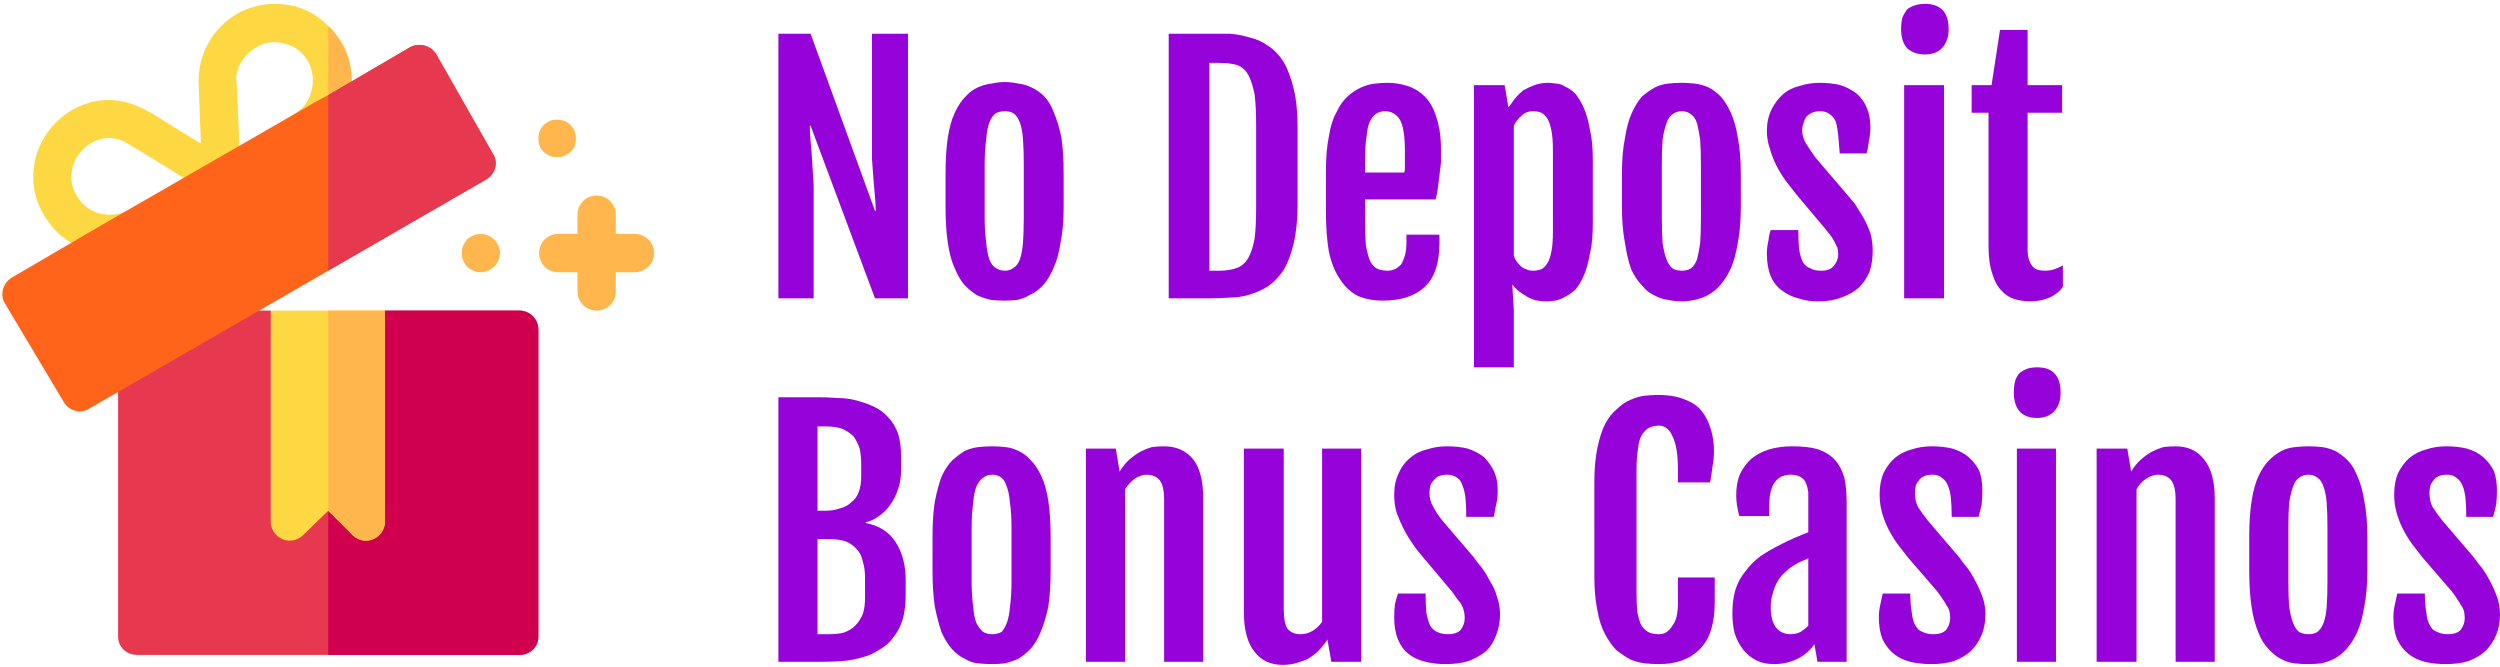
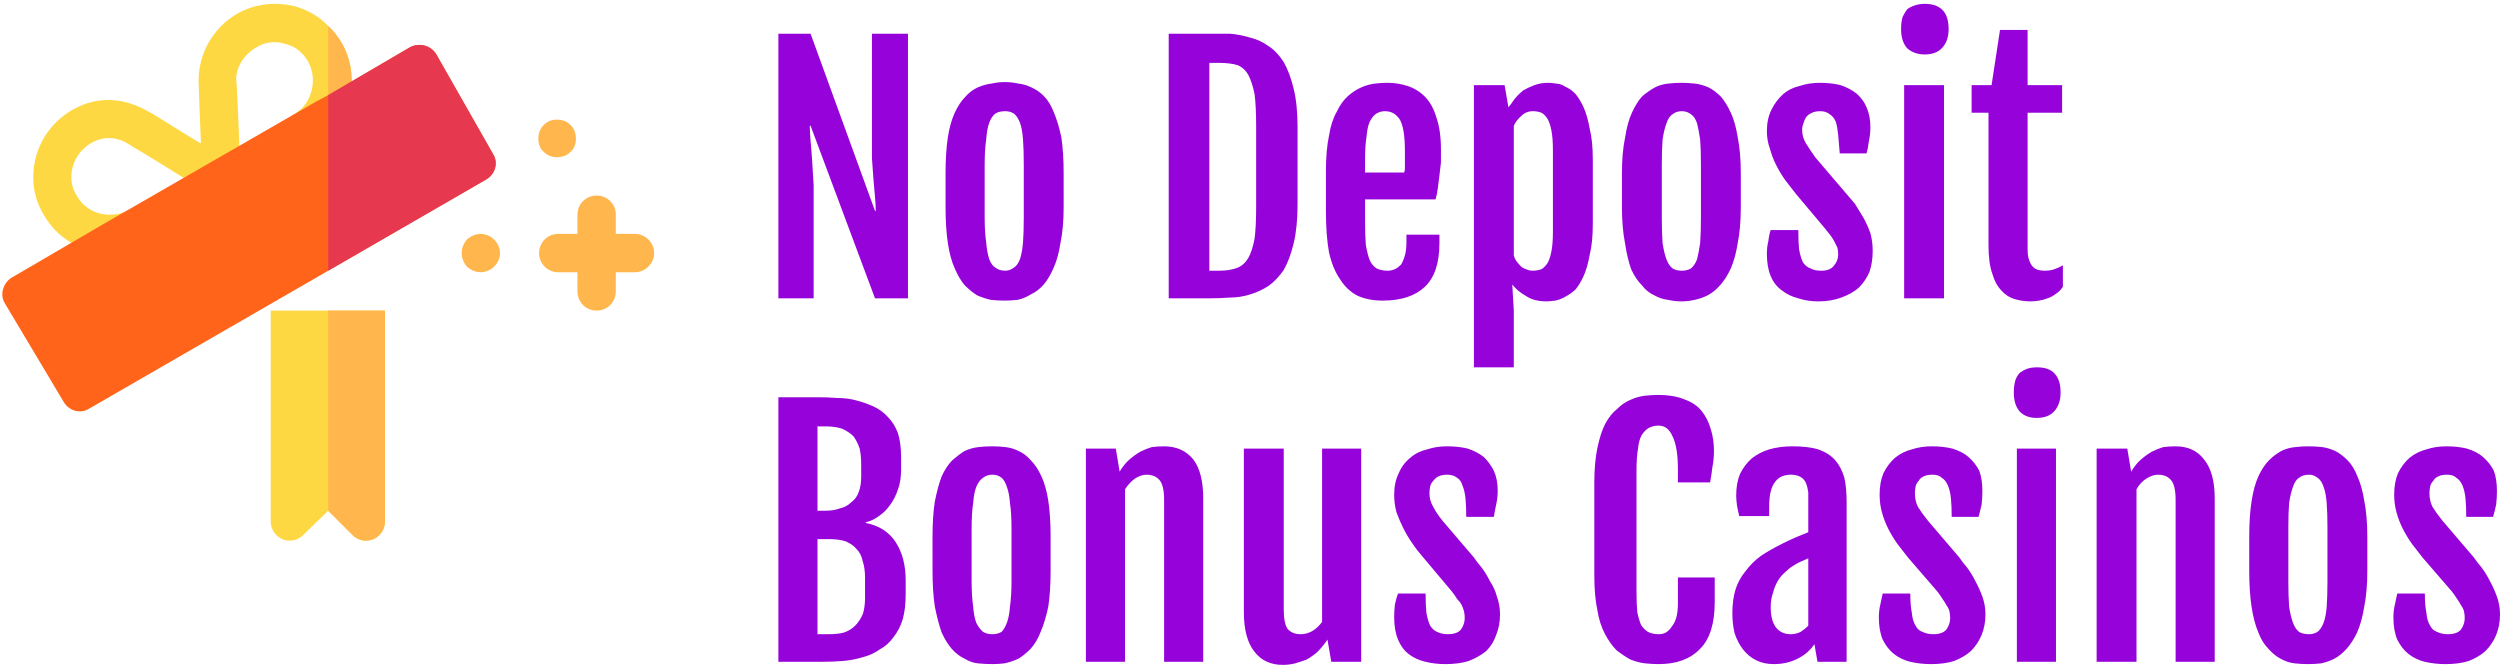
<svg xmlns="http://www.w3.org/2000/svg" width="326" height="87" version="1.2">
  <style>.a{fill:#e63950}.c{fill:#fed843}.d{fill:#ffb64c}.f{fill:#9603da}</style>
-   <path d="M70.2 43v40c0 1.4-1.1 2.4-2.5 2.4H17.9c-1.4 0-2.5-1-2.5-2.4V46.8c0-.9.5-1.7 1.2-2.1l6.8-3.9c.3-.2.8-.3 1.2-.3h10.7l7.5 6.3 7.4-6.3h17.5c1.4 0 2.5 1.1 2.5 2.5z" class="a" />
-   <path d="M70.2 43v40c0 1.4-1.1 2.4-2.5 2.4H42.8V46.8l7.4-6.3h17.5c1.4 0 2.5 1.1 2.5 2.5z" style="fill:#d0004f" />
  <path d="M44.5 5.5c-.5-.8-1.1-1.6-1.7-2.1-1.2-1.3-2.7-2.1-4.4-2.6-2.6-.6-5.2-.3-7.5 1-3.2 1.9-5.1 5.3-5 9 0 .5.3 7.9.3 7.9-.6-.3-6.2-3.8-6.2-3.8-.7-.3-5.2-3.7-10.7-.5-2.3 1.4-3.9 3.5-4.6 6-.7 2.6-.4 5.3 1 7.6 2.7 4.8 8.8 6.4 13.6 3.7l6.4-3.7-9-.6c-.7.4-1.5.6-2.4.6-1.8 0-3.4-.9-4.3-2.5-.7-1.1-.9-2.4-.5-3.8.3-1.2 1.2-2.3 2.3-3q1.2-.7 2.4-.7c1.3 0 2.3.6 2.9 1l.3.2c.8.4 5.9 3.6 6.4 3.9l.2.1h-.1.1l6 3.5 1.2-7.6v-.6s-.3-7.7-.4-8.2c0-1.5 1-3.2 2.6-4.1q1.1-.7 2.4-.7.7 0 1.3.2 1.3.3 2.1 1.1l.4.4c.1.1.3.4.5.7 1.2 2 .8 4.7-.8 6.3-.3.2-.6.5-.9.7l-.3.1-.7 6.2 3.4-2q1.1-.6 2-1.4c3.2-3.1 4.1-8.3 1.7-12.3zM35.3 40.5V68c0 1 .6 1.9 1.5 2.3.9.4 2 .2 2.7-.5l3.3-3.2 3.2 3.2c.7.7 1.8.9 2.7.5.9-.4 1.5-1.3 1.5-2.3V40.5z" class="c" />
  <path d="M82.8 30.5h-2.5V28c0-1.4-1.1-2.5-2.5-2.5s-2.5 1.1-2.5 2.5v2.5h-2.5c-1.4 0-2.5 1.1-2.5 2.5s1.1 2.5 2.5 2.5h2.5V38c0 1.4 1.1 2.5 2.5 2.5s2.5-1.1 2.5-2.5v-2.5h2.5c1.3 0 2.5-1.1 2.5-2.5s-1.2-2.5-2.5-2.5zM70.2 18.1c0 .6.2 1.3.7 1.7.5.5 1.1.7 1.7.7.7 0 1.3-.2 1.8-.7.5-.4.7-1.1.7-1.7 0-.7-.2-1.3-.7-1.8-.5-.5-1.1-.7-1.8-.7-.6 0-1.2.2-1.7.7-.5.5-.7 1.1-.7 1.8zM60.2 33c0 .7.3 1.3.7 1.8.5.4 1.1.7 1.8.7.6 0 1.3-.3 1.7-.7.5-.5.8-1.1.8-1.8s-.3-1.3-.8-1.8c-.4-.4-1.1-.7-1.7-.7-.7 0-1.3.3-1.8.7-.4.5-.7 1.1-.7 1.8zM42.8 40.5h7.4V68c0 1-.6 1.9-1.5 2.3-.9.4-2 .2-2.7-.5l-3.2-3.2zM42.8 17.8V3.4c.6.5 1.2 1.3 1.7 2.1 2.4 4 1.5 9.2-1.7 12.3z" class="d" />
  <path d="m64.3 20.1-7.4-13c-.7-1.2-2.3-1.6-3.5-.9l-10.6 6.2-1.5.8L13 29.5 1.7 36.1c-1.2.6-1.8 2.2-1.1 3.4l7.7 12.9c.7 1.2 2.2 1.6 3.3.9l31.2-18 20.6-11.9c1.2-.7 1.6-2.2.9-3.3z" style="fill:#ff641a" />
  <path d="M63.4 23.4 42.8 35.3V12.4l10.6-6.2c1.2-.7 2.8-.3 3.5.9l7.4 13c.7 1.1.3 2.6-.9 3.3z" class="a" />
  <path d="M101.5 38.9V4.4h4.2l8.4 23.1h.1q0-.8-.1-1.8t-.2-2.3q-.1-1.2-.2-2.8V4.4h4.7v34.5h-4.3l-8.4-22.5h-.1q0 .9.1 2 .1 1 .2 2.5.1 1.4.2 3.3v14.7zm29.5.3q-.9 0-1.8-.1-.9-.2-1.8-.6-.8-.5-1.6-1.3-.7-.8-1.3-2.2-.6-1.3-.9-3.3-.3-2-.3-4.7v-4.4q0-2.7.3-4.7.3-1.9.9-3.2.6-1.3 1.4-2.1.7-.8 1.6-1.2.9-.4 1.8-.5.9-.2 1.7-.2.9 0 1.8.2.9.1 1.7.5.9.4 1.6 1.1.8.8 1.3 2.1.6 1.4 1 3.3.3 2 .3 4.7V27q0 2.7-.4 4.6-.3 2-.9 3.3-.6 1.4-1.3 2.2-.8.9-1.7 1.3-.8.5-1.7.7-.9.1-1.7.1zm.1-3.9q.6 0 1.1-.4.5-.3.8-1.1.3-.9.4-2.2.1-1.3.1-3.3v-6.8q0-2-.1-3.3-.1-1.4-.4-2.2-.3-.8-.8-1.2-.5-.3-1.1-.3-.8 0-1.3.3-.5.4-.8 1.2-.3.8-.4 2.2-.2 1.3-.2 3.3v6.8q0 2 .2 3.3.1 1.3.4 2.2.3.8.8 1.1.5.4 1.3.4zm21.3 3.6V4.4h8q1.3.1 2.6.5 1.3.3 2.4 1.1 1.1.7 2 2.1.8 1.4 1.3 3.5.5 2 .5 5v10.1q0 2.9-.5 5t-1.3 3.5q-.9 1.3-2 2.1-1.1.7-2.4 1.1-1.3.4-2.6.4-1.3.1-2.6.1zm5.3-3.6h1.3q1.4 0 2.4-.4.9-.4 1.4-1.3.5-.9.8-2.5.2-1.6.2-4V16.4q0-2.5-.2-4.1-.3-1.5-.8-2.5-.5-.9-1.4-1.3-1-.3-2.4-.3h-1.3zm22.6 3.9q-1.8 0-3.2-.6-1.4-.7-2.3-2.1-1-1.4-1.5-3.6-.4-2.2-.4-5.4v-5.2q0-2.7.4-4.6.3-1.9 1-3.1.6-1.3 1.5-2.1.8-.7 1.7-1.1.9-.4 1.8-.5.8-.1 1.6-.1 1.4 0 2.6.4 1.3.4 2.3 1.4 1 1 1.5 2.7.6 1.7.6 4.2v1.7q-.1.9-.2 1.7l-.2 1.6q-.1.8-.3 1.5H178v2.8q0 1.8.1 3.1.2 1.2.5 2 .3.7.9 1.1.6.3 1.5.3.4 0 .9-.2.4-.2.8-.6.3-.5.5-1.2t.2-1.8v-.9h4.3v1.1q0 3.9-1.9 5.7-1.9 1.8-5.5 1.8zM178 22.5h5.1q.1-.2.1-.6v-2.2q0-2.8-.6-4-.7-1.2-2-1.2-.6 0-1.1.3-.5.3-.9 1.1-.3.7-.4 1.9-.2 1.2-.2 3zm19.2 14.6.2 3.4v7.4h-5.2V11.1h4l.5 2.9q.4-.5.8-1.1.5-.6 1.1-1.1.7-.4 1.5-.7.8-.3 1.8-.3.4 0 1 .1.6 0 1.2.4.7.3 1.3.9.6.7 1.1 1.8.5 1.1.8 2.8.4 1.6.4 4v8.4q0 2.4-.4 4-.3 1.7-.8 2.8-.5 1.1-1.1 1.8-.7.6-1.3.9-.7.4-1.3.5-.7.1-1.1.1-1.7 0-2.7-.7-1.1-.6-1.8-1.5zm.2-20.7v16.9q.1.4.3.7.3.4.6.7.3.3.7.4.4.2.9.2.6 0 1.1-.2.4-.2.8-.8.3-.5.5-1.5t.2-2.6V19.6q0-1.6-.2-2.6t-.5-1.5q-.4-.6-.8-.8-.5-.2-1.1-.2-.9 0-1.5.6-.7.6-1 1.3zm21.9 22.9q-.9 0-1.8-.2-.9-.1-1.8-.6-.9-.4-1.6-1.3-.8-.8-1.4-2.1-.5-1.4-.8-3.4-.4-2-.4-4.7v-4.4q0-2.7.4-4.6.3-2 .9-3.3.6-1.3 1.3-2.1.8-.7 1.7-1.2.8-.4 1.7-.5.9-.1 1.8-.1.8 0 1.7.1.9.1 1.8.5.8.4 1.6 1.2.7.8 1.3 2.1.6 1.3.9 3.2.4 2 .4 4.7V27q0 2.7-.4 4.7-.3 1.9-.9 3.3-.6 1.3-1.4 2.2-.7.8-1.6 1.3-.8.4-1.7.6-.9.2-1.7.2zm0-4q.7 0 1.2-.3.5-.4.8-1.2.2-.8.4-2.1.1-1.4.1-3.3v-6.9q0-2-.1-3.3-.2-1.3-.4-2.1-.3-.9-.8-1.2-.5-.4-1.2-.4t-1.2.4q-.5.3-.8 1.2-.3.8-.5 2.1-.1 1.3-.1 3.3v6.9q0 1.9.1 3.3.2 1.3.5 2.1t.8 1.2q.5.3 1.2.3zm11.1-2.2q0-.9.2-1.7.1-.9.3-1.4h3.6q0 1.5.1 2.5.2 1.1.5 1.7.4.6 1 .8.5.3 1.4.3 1.1 0 1.6-.6.6-.7.6-1.5 0-.5-.1-.9l-.4-.8q-.2-.4-.5-.8l-.8-1-3.7-4.4-1.4-1.8q-.7-1-1.2-2t-.8-2.1q-.4-1.1-.4-2.3 0-1.6.6-2.8.6-1.2 1.5-2t2.2-1.1q1.2-.4 2.6-.4 1.5 0 2.7.3 1.2.4 2.1 1.1.9.8 1.3 1.8.5 1.1.5 2.6 0 .9-.2 1.8-.1.9-.3 1.6h-3.5q-.1-1.4-.2-2.4t-.3-1.7q-.3-.7-.8-1-.5-.4-1.2-.4t-1.1.2q-.5.2-.8.6-.2.3-.3.7-.2.5-.2.9 0 1 .5 1.8t1.2 1.8l4.1 4.8q.5.6 1.1 1.3.5.8 1.1 1.8.5.9.9 2 .3 1.1.3 2.3 0 1.5-.4 2.7-.5 1.2-1.4 2.1-.9.8-2.3 1.3-1.3.5-3 .5-1.4 0-2.6-.4-1.2-.3-2.1-1-1-.7-1.5-1.9t-.5-2.9zm20.6-26q-1.4 0-2.3-.8-.8-.9-.8-2.5 0-.9.2-1.6.3-.6.6-1 .4-.3 1-.5t1.3-.2q1.5 0 2.3.8.8.8.8 2.5 0 1.5-.8 2.4-.8.9-2.3.9zm-2.7 31.8V11.1h5.2v27.8zm11-6.9V14.7h-2.2v-3.6h2.6l1.1-7.2h3.6v7.2h4.5v3.6h-4.5v17.8q0 .9.2 1.4.2.6.5.9.3.3.7.4.4.1.8.1.8 0 1.3-.2.6-.2 1.1-.5v2.8q-.4.6-.9.9-.5.4-1.1.6-.5.2-1.1.3-.6.1-1.1.1-1.1 0-2.1-.3t-1.7-1.1q-.8-.8-1.2-2.2-.5-1.4-.5-3.7zM101.5 86.3V51.8h5.3q1.1 0 2.4.1 1.3 0 2.4.3 1.2.3 2.3.8 1.1.5 1.9 1.4.8.8 1.3 2.1.4 1.3.4 3.1v1.7q0 1.4-.4 2.5-.4 1.2-1 2-.6.9-1.5 1.5-.8.6-1.7.8v.1q2.6.5 3.9 2.5 1.3 2 1.3 5v1.8q0 1.9-.4 3.3-.4 1.3-1.2 2.3-.7 1-1.8 1.6-1 .7-2.2 1-1.3.4-2.7.5-1.3.1-2.8.1zm5.1-19.7h1q1.1 0 1.9-.3.9-.2 1.5-.8.7-.5 1-1.4.3-.8.3-2v-1.5q0-1.2-.2-2.1-.3-.9-.8-1.6-.6-.6-1.5-1-.9-.3-2.2-.3h-1zm0 16.1h1.5q1.1 0 1.9-.2.9-.3 1.5-.9.6-.6 1-1.5.3-.9.3-2.1v-2.7q0-1.2-.3-2.1-.2-1-.8-1.6-.5-.6-1.4-1-.9-.3-2.2-.3h-1.5zm22.8 3.9q-.9 0-1.9-.1-.9-.1-1.7-.6-.9-.4-1.7-1.3-.7-.8-1.3-2.1-.5-1.4-.9-3.4-.3-2-.3-4.7V70q0-2.7.3-4.6.4-2 .9-3.3.6-1.3 1.4-2.1.8-.7 1.6-1.2.9-.4 1.8-.5.9-.1 1.8-.1.8 0 1.7.1.9.1 1.7.5.9.4 1.6 1.2.8.8 1.4 2.1.6 1.3.9 3.2.3 2 .3 4.7v4.4q0 2.7-.3 4.7-.4 1.9-1 3.3-.5 1.3-1.3 2.2-.8.8-1.6 1.3-.9.4-1.8.6-.8.1-1.6.1zm0-3.9q.7 0 1.2-.3.4-.4.7-1.2.3-.8.4-2.1.2-1.4.2-3.3v-6.9q0-2-.2-3.3-.1-1.3-.4-2.1-.3-.9-.7-1.2-.5-.4-1.2-.4t-1.2.4q-.5.3-.9 1.2-.3.8-.4 2.1-.2 1.3-.2 3.3v6.9q0 1.9.2 3.3.1 1.3.4 2.1.4.8.9 1.2.5.3 1.2.3zm12.2 3.6V58.5h3.9l.5 3q.6-1 1.3-1.6.7-.6 1.4-1 .8-.4 1.5-.6.8-.1 1.6-.1 2.4 0 3.8 1.7 1.3 1.7 1.3 5.1v21.3h-5.1V65.2q0-1.9-.6-2.6-.6-.7-1.7-.7-.7 0-1.5.5-.7.5-1.3 1.4v22.5zm20.6-6.5V58.5h5.2v20.9q0 1.9.5 2.6.6.7 1.7.7.8 0 1.5-.4t1.3-1.2V58.5h5.1v27.8h-3.9l-.5-2.9q-.6.9-1.3 1.6-.7.6-1.4 1-.8.3-1.5.5-.8.2-1.6.2-2.4 0-3.7-1.7-1.4-1.7-1.4-5.2zm19.6.7q0-.9.1-1.7.2-.9.4-1.4h3.6q0 1.5.1 2.5.2 1.1.5 1.7.4.6.9.8.6.3 1.4.3 1.2 0 1.7-.6.5-.7.5-1.5 0-.5-.1-.9t-.3-.8q-.2-.4-.6-.8-.3-.5-.7-1l-3.7-4.4q-.8-.9-1.4-1.8-.7-1-1.2-2t-.9-2.1q-.3-1.1-.3-2.3 0-1.6.6-2.8.5-1.2 1.5-2 .9-.8 2.2-1.1 1.2-.4 2.6-.4 1.5 0 2.7.3 1.2.4 2.1 1.1.8.8 1.3 1.8.5 1.1.5 2.6 0 .9-.2 1.8t-.3 1.6h-3.6q0-1.4-.1-2.4t-.4-1.7q-.2-.7-.7-1-.5-.4-1.3-.4-.6 0-1.1.2-.4.2-.7.6-.3.3-.4.7-.1.5-.1.9 0 1 .5 1.8.4.8 1.2 1.8l4.1 4.8q.4.6 1 1.3.6.8 1.1 1.8.6.9.9 2 .4 1.1.4 2.3 0 1.5-.5 2.7-.4 1.2-1.3 2.1-1 .8-2.3 1.3-1.3.4-3 .4-1.4 0-2.6-.3-1.3-.3-2.2-1-.9-.7-1.4-1.9-.5-1.2-.5-2.9zm34.5 6.1q-.9 0-1.8-.1t-1.9-.5q-.9-.5-1.8-1.2-.8-.8-1.5-2.1t-1-3.1q-.4-1.9-.4-4.5V62.9q0-2.6.4-4.5t1-3.1q.7-1.3 1.6-2 .8-.8 1.8-1.2.9-.4 1.8-.5.9-.1 1.7-.1 2.1 0 3.5.6 1.4.5 2.2 1.5.8 1 1.2 2.4.4 1.3.4 2.8 0 1.1-.2 2.1-.1.9-.3 2h-4.2v-1.7q0-2.9-.7-4.3-.6-1.4-1.8-1.4-.7 0-1.3.3-.5.3-.9.9-.4.7-.5 1.8-.2 1.1-.2 2.8v15.8q0 1.6.1 2.7.2 1 .5 1.7.4.6.9.9.6.3 1.4.3.5 0 .9-.2.5-.3.8-.8.4-.5.6-1.2.2-.8.2-1.8v-3.4h4.8v3.2q0 4.2-1.9 6.1-1.9 2-5.4 2zm15 0q-1.3 0-2.3-.5-1-.5-1.7-1.4-.7-.9-1.1-2.1-.3-1.2-.3-2.6 0-1.8.4-3.1t1.3-2.4q.8-1.1 2-2 1.2-.8 2.8-1.6.8-.4 1.7-.8 1-.4 1.7-.7v-5.2q-.1-.7-.3-1.2-.2-.5-.7-.8-.5-.3-1.3-.3-.5 0-1.1.2-.5.2-.9.7-.4.5-.6 1.3-.2.8-.2 2v1.2h-3.9q-.2-.8-.3-1.4-.1-.7-.1-1.3 0-1.6.5-2.8.6-1.2 1.5-2 1-.8 2.3-1.2 1.4-.4 3-.4 2.1 0 3.4.4 1.4.5 2.2 1.4.8.9 1.2 2.3.3 1.3.3 3.2v20.8H237l-.4-2.3q-.8 1.2-2.2 1.9-1.4.7-3.1.7zm2.2-3.9q.7 0 1.3-.3.6-.4 1-.8v-8.8q-.4.2-.9.4t-1.1.6q-.5.3-1 .8-.6.5-1 1.2t-.6 1.5q-.3.8-.3 1.9 0 1.6.6 2.5.7 1 2 1zm11.5-2.2q0-.9.2-1.7.2-.9.3-1.4h3.6q0 1.5.2 2.5.1 1.1.5 1.7.3.6.9.8.6.3 1.4.3 1.2 0 1.7-.6.5-.7.5-1.5 0-.5-.1-.9t-.4-.8q-.2-.4-.5-.8-.3-.5-.7-1l-3.8-4.4-1.4-1.8q-.7-1-1.2-2t-.8-2.1q-.3-1.1-.3-2.3 0-1.6.5-2.8.6-1.2 1.5-2 1-.8 2.2-1.1 1.2-.4 2.6-.4 1.5 0 2.7.3 1.3.4 2.1 1.1.9.8 1.4 1.8.4 1.1.4 2.6 0 .9-.1 1.8-.2.9-.4 1.6h-3.5q0-1.4-.1-2.4t-.4-1.7q-.3-.7-.8-1-.4-.4-1.2-.4-.7 0-1.1.2-.5.2-.7.6-.3.3-.4.7-.1.5-.1.9 0 1 .4 1.8.5.8 1.3 1.8l4.1 4.8q.4.6 1 1.3.6.8 1.1 1.8.5.9.9 2t.4 2.3q0 1.5-.5 2.7-.5 1.2-1.4 2.1-.9.8-2.2 1.3-1.3.4-3 .4-1.4 0-2.7-.3-1.2-.3-2.1-1-.9-.7-1.5-1.9-.5-1.2-.5-2.9zm20.6-26q-1.4 0-2.2-.8-.8-.9-.8-2.5 0-.9.2-1.6.2-.6.6-1 .4-.3.9-.5.6-.2 1.3-.2 1.6 0 2.3.8.8.8.8 2.5 0 1.5-.8 2.4-.8.9-2.3.9zM263 86.3V58.5h5.1v27.8zm10.4 0V58.5h4l.5 3q.6-1 1.3-1.6.7-.6 1.4-1 .8-.4 1.5-.6.8-.1 1.6-.1 2.4 0 3.7 1.7 1.4 1.7 1.4 5.1v21.3h-5.1V65.2q0-1.9-.6-2.6-.6-.7-1.7-.7-.7 0-1.5.5t-1.3 1.4v22.5zm27.6.3q-.9 0-1.8-.1t-1.8-.6q-.8-.4-1.6-1.3-.8-.8-1.3-2.1-.6-1.4-.9-3.4-.3-2-.3-4.7V70q0-2.7.3-4.6.3-2 .9-3.3.6-1.3 1.4-2.1.7-.7 1.6-1.2.8-.4 1.8-.5.9-.1 1.7-.1.9 0 1.8.1.8.1 1.7.5.8.4 1.6 1.2.8.8 1.3 2.1.6 1.3.9 3.2.4 2 .4 4.7v4.4q0 2.7-.4 4.7-.3 1.9-.9 3.3-.6 1.3-1.4 2.2-.7.8-1.6 1.3-.8.4-1.7.6-.9.1-1.7.1zm.1-3.9q.6 0 1.1-.3.5-.4.8-1.2.3-.8.4-2.1.1-1.4.1-3.3v-6.9q0-2-.1-3.3-.1-1.3-.4-2.1-.3-.9-.8-1.2-.5-.4-1.1-.4-.8 0-1.3.4-.5.3-.8 1.2-.3.8-.5 2.1-.1 1.3-.1 3.3v6.9q0 1.9.1 3.3.2 1.3.5 2.1t.8 1.2q.5.3 1.3.3zm11-2.2q0-.9.2-1.7.2-.9.3-1.4h3.6q0 1.5.2 2.5.1 1.1.5 1.7.3.6.9.8.6.3 1.4.3 1.2 0 1.7-.6.5-.7.5-1.5 0-.5-.1-.9t-.4-.8q-.2-.4-.5-.8-.3-.5-.7-1l-3.8-4.4-1.4-1.8q-.7-1-1.2-2t-.8-2.1q-.3-1.1-.3-2.3 0-1.6.5-2.8.6-1.2 1.5-2 1-.8 2.2-1.1 1.2-.4 2.6-.4 1.5 0 2.7.3 1.3.4 2.1 1.1.9.8 1.4 1.8.4 1.1.4 2.6 0 .9-.1 1.8-.2.9-.4 1.6h-3.5q0-1.4-.1-2.4t-.4-1.7q-.3-.7-.8-1-.4-.4-1.2-.4-.7 0-1.1.2-.5.2-.7.6-.3.3-.4.7-.1.5-.1.9 0 1 .4 1.8.5.8 1.3 1.8l4.1 4.8q.4.6 1 1.3.6.8 1.1 1.8.5.9.9 2t.4 2.3q0 1.5-.5 2.7-.5 1.2-1.4 2.1-.9.8-2.2 1.3-1.3.4-3 .4-1.4 0-2.7-.3-1.2-.3-2.1-1-.9-.7-1.5-1.9-.5-1.2-.5-2.9z" class="f" />
</svg>